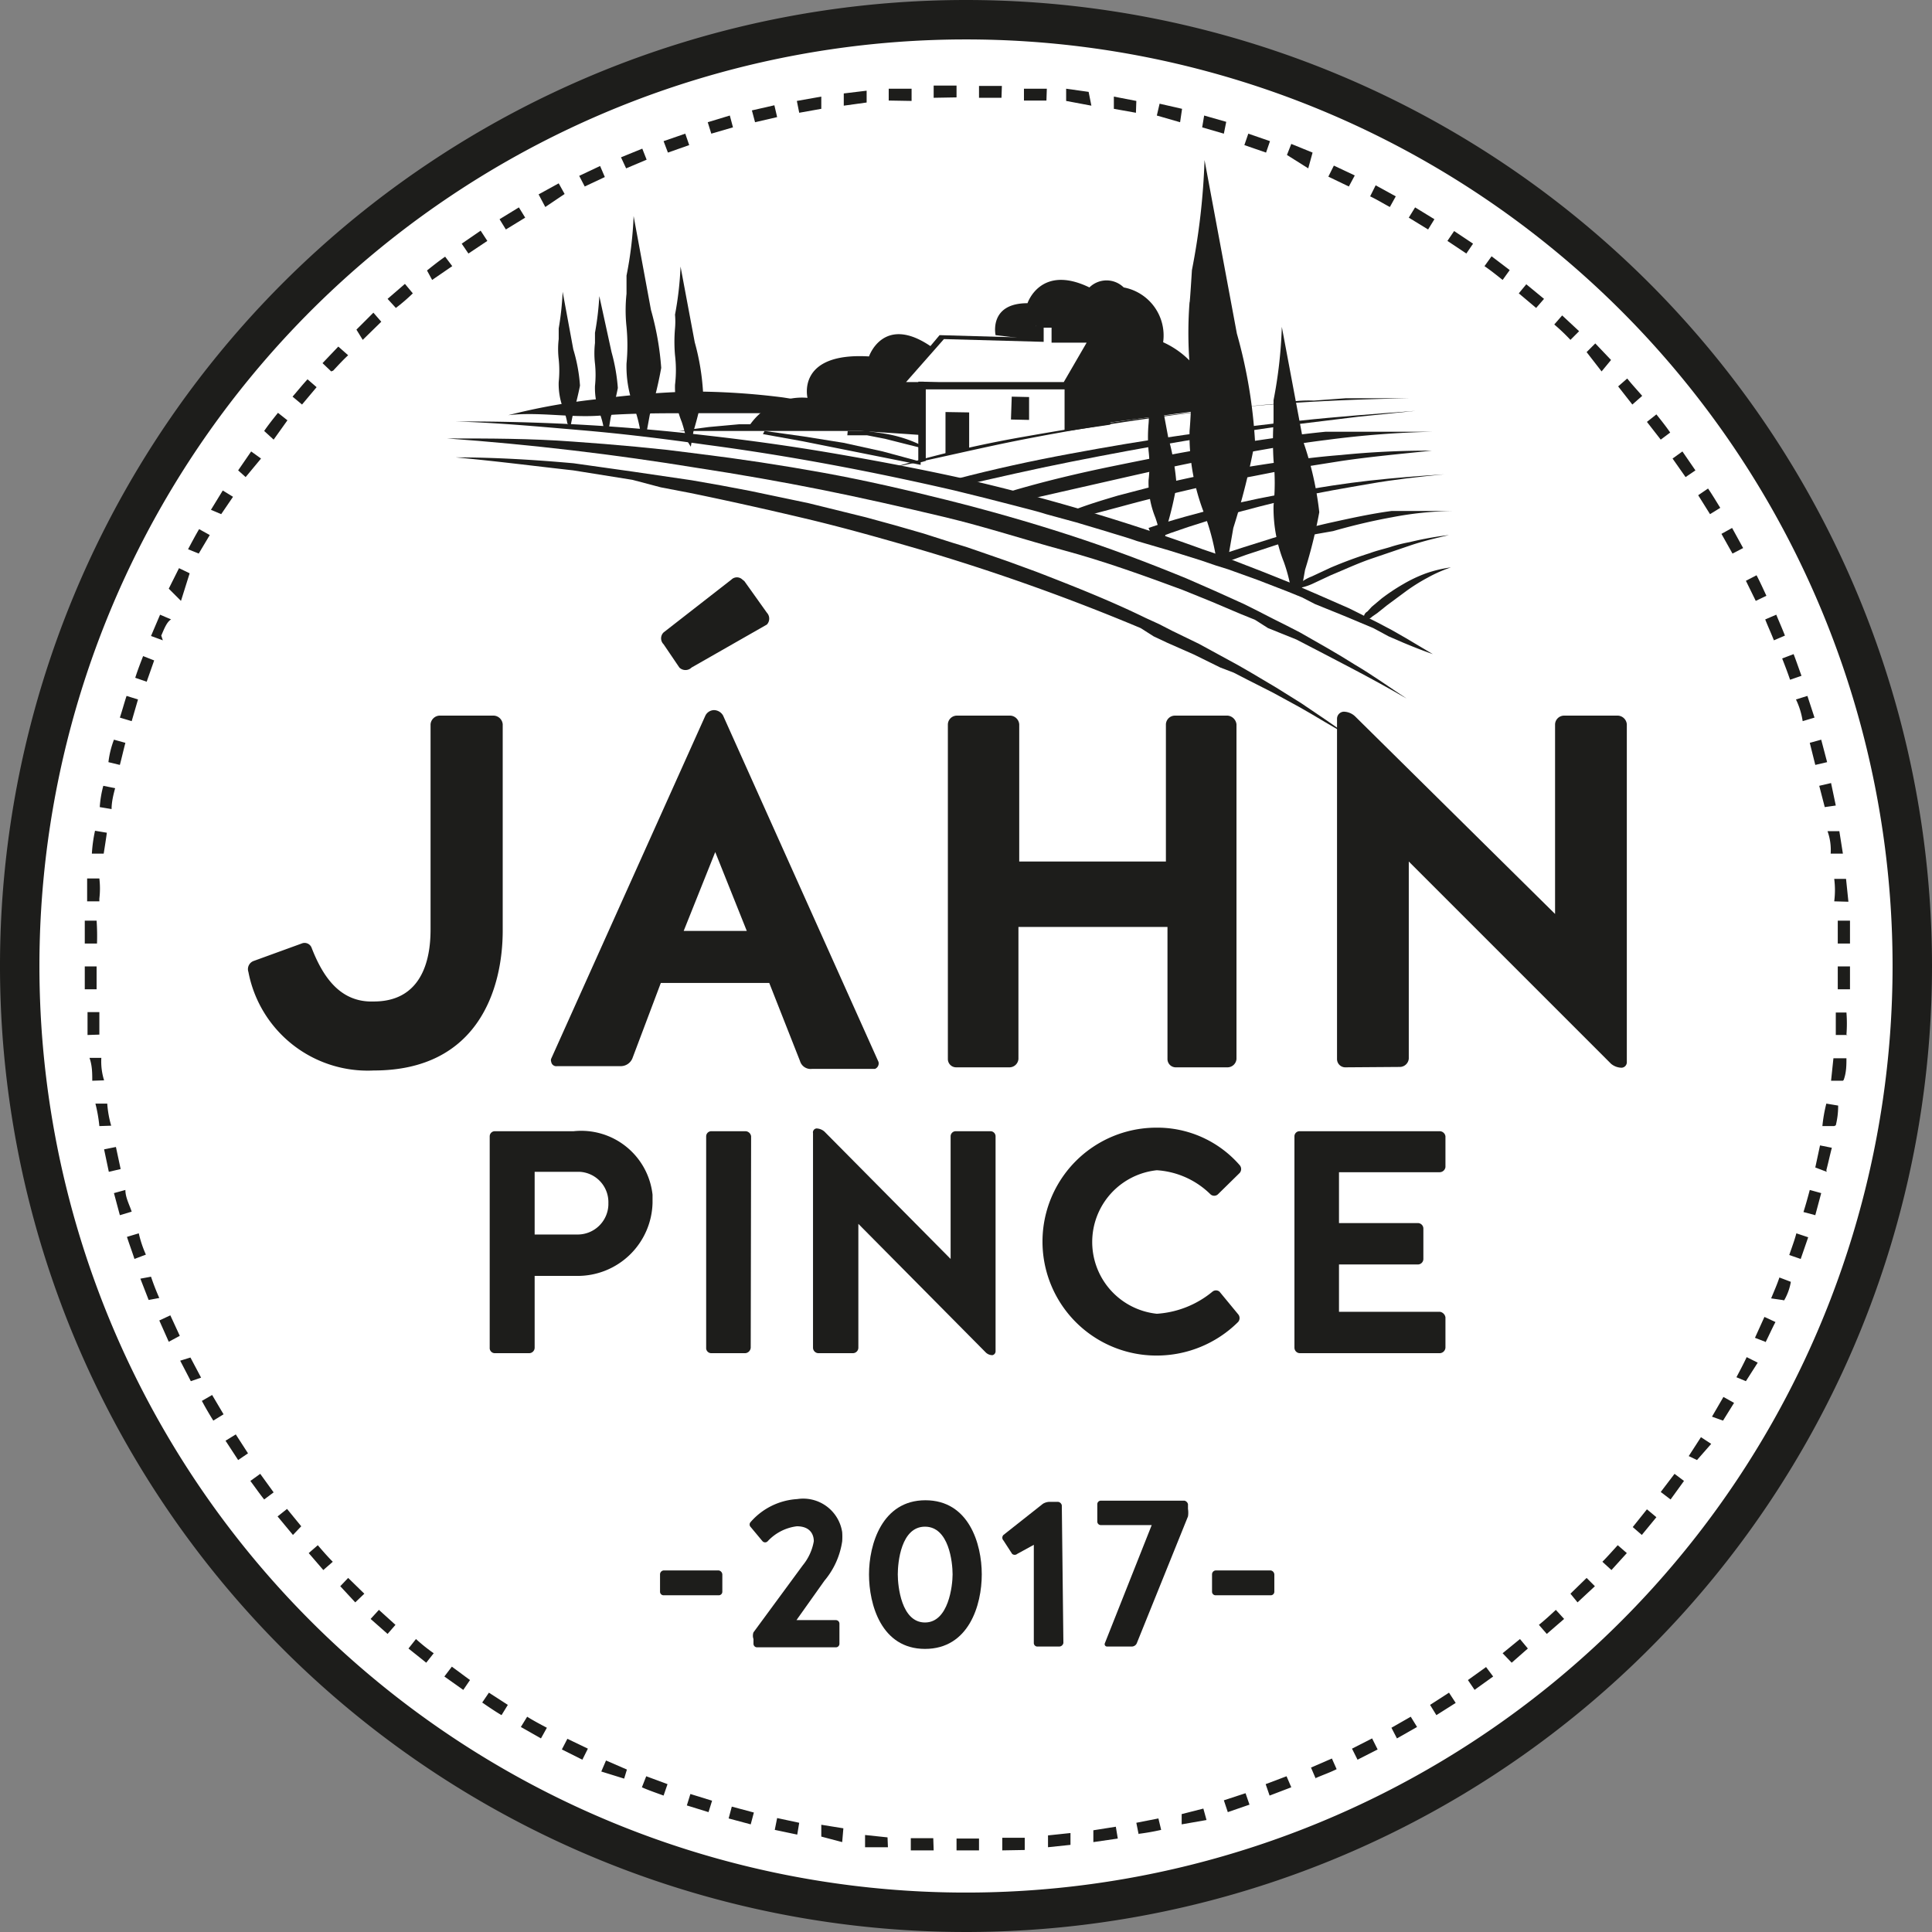
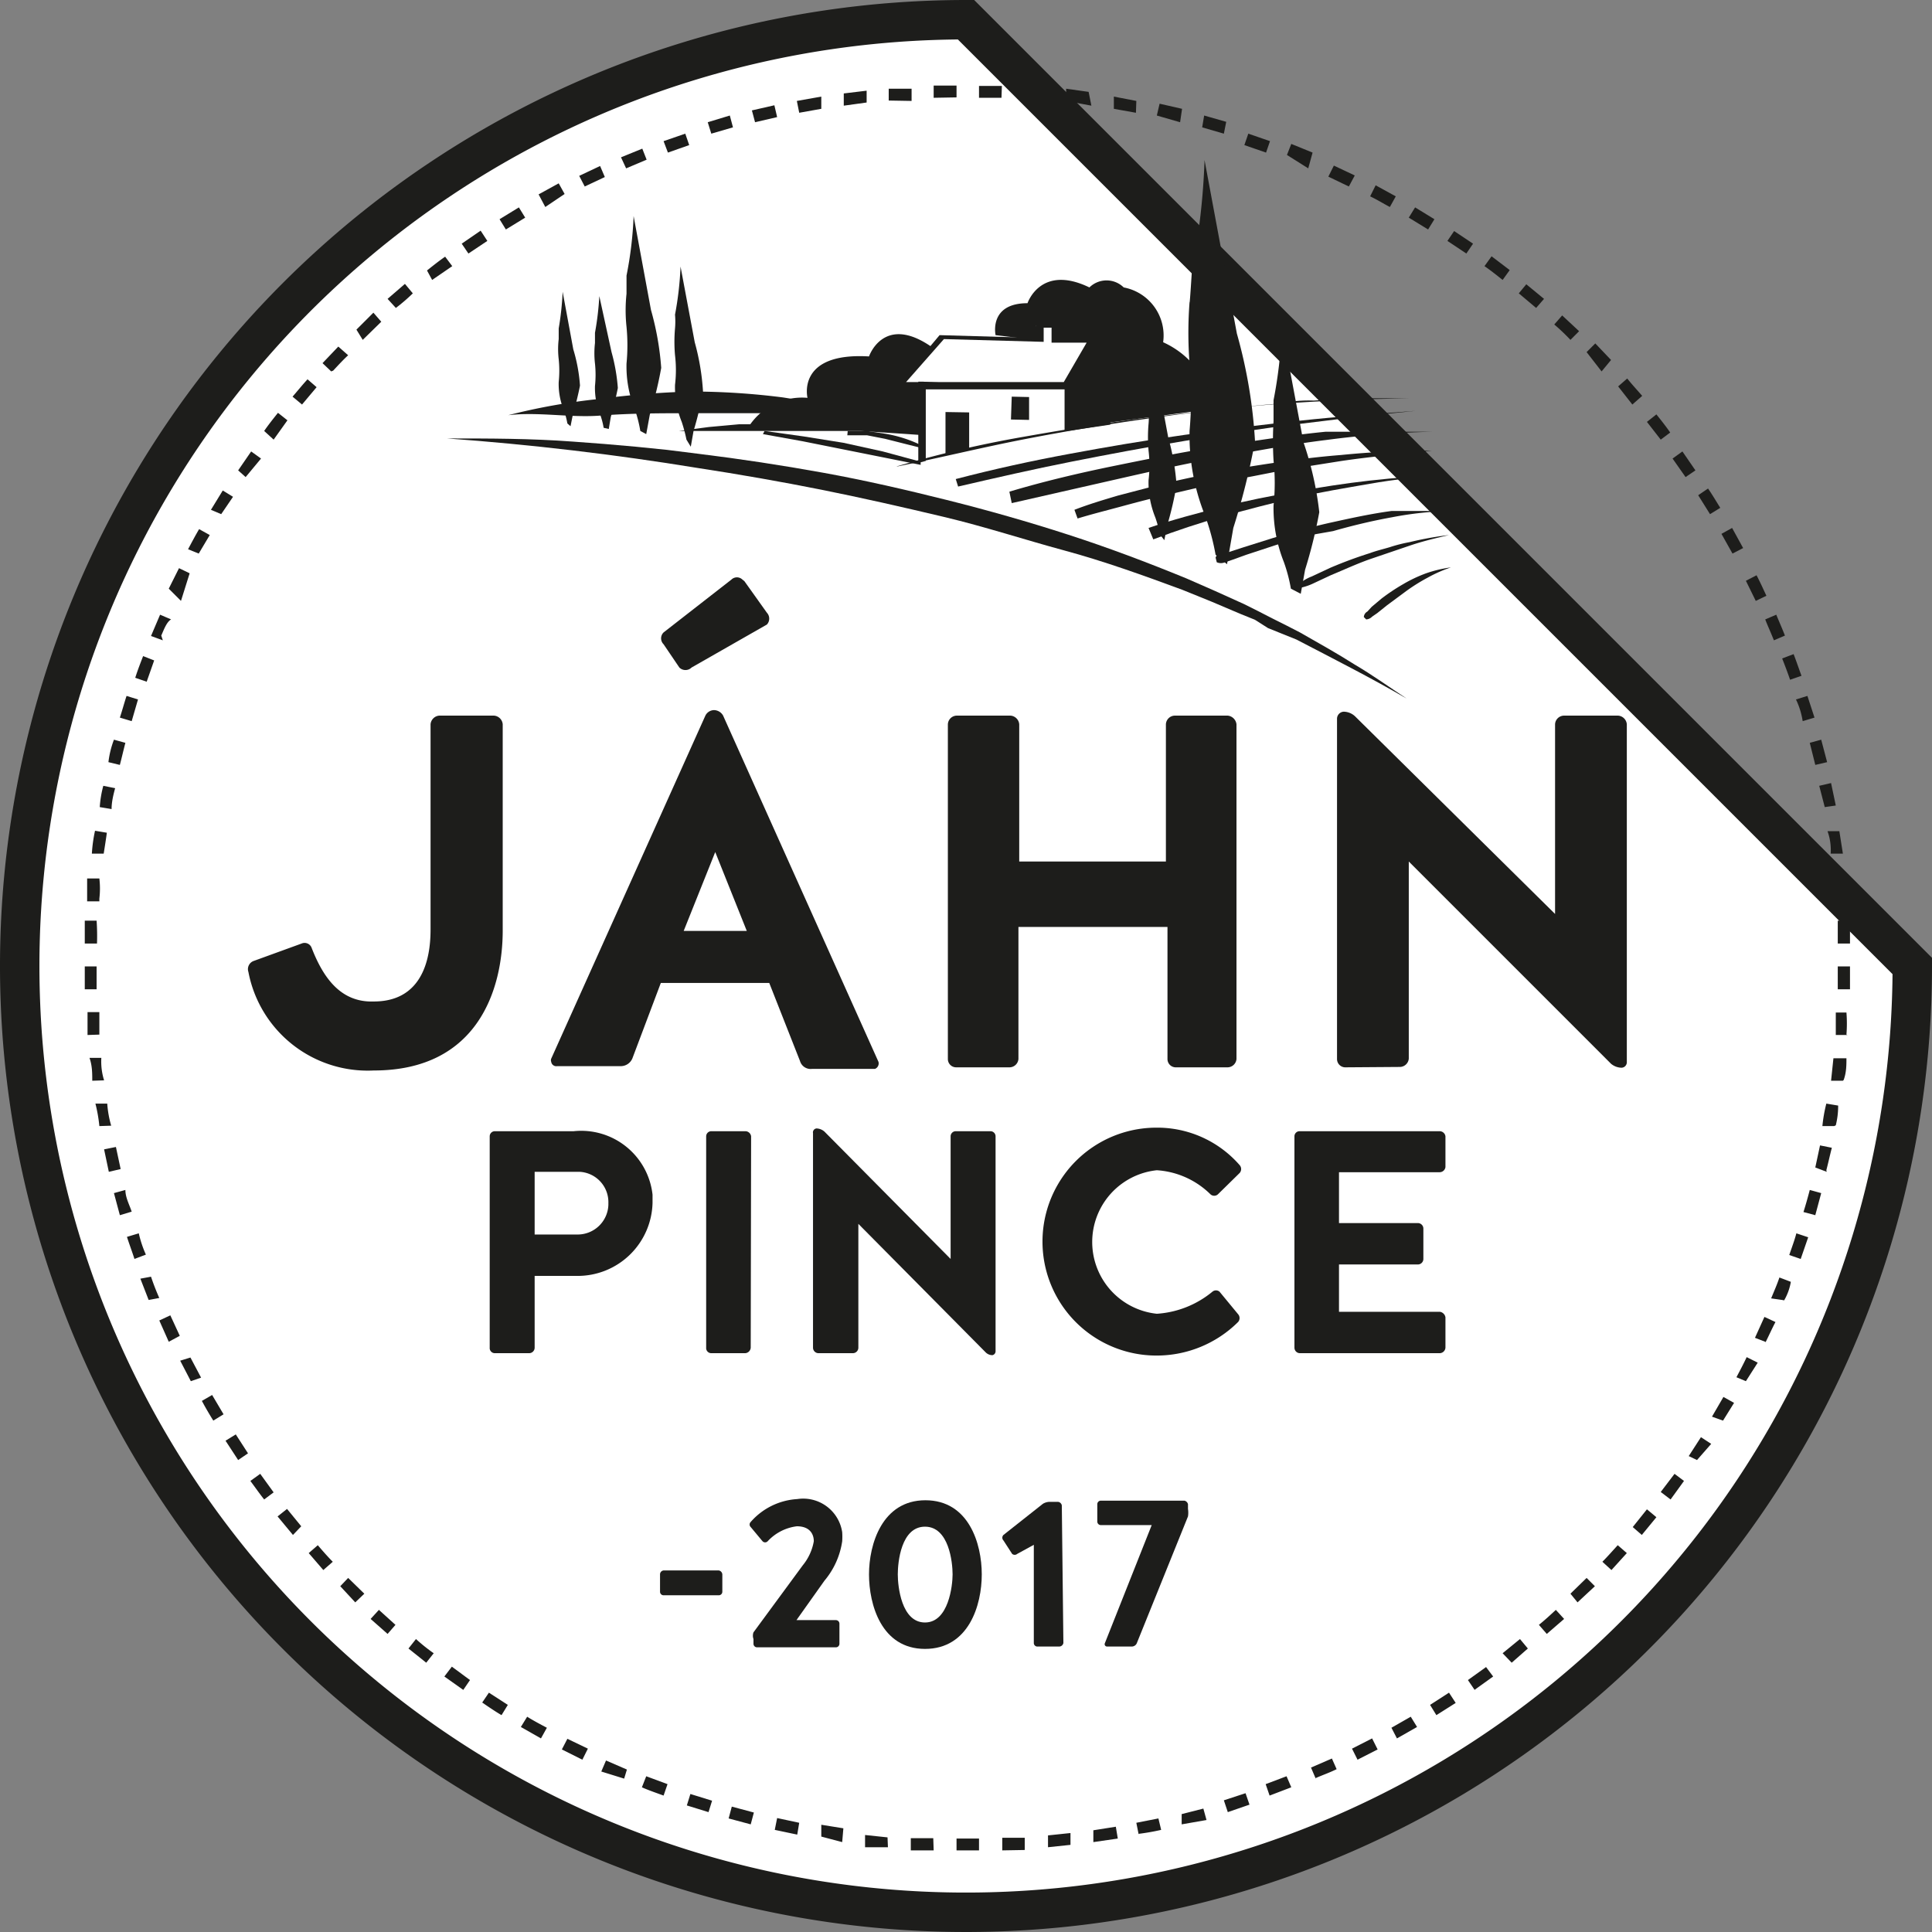
<svg xmlns="http://www.w3.org/2000/svg" id="Layer_1" data-name="Layer 1" viewBox="0 0 49 49">
  <rect x="0" y="0" width="49" height="49" fill="#808080" stroke="none" />
  <defs>
    <style>.cls-1{fill:#fff;stroke:#1d1d1b;stroke-miterlimit:10;}.cls-2{fill:#1d1d1b;}</style>
  </defs>
-   <path class="cls-1" d="M48.67,24.57a24,24,0,1,1-24-24A24,24,0,0,1,48.67,24.57Z" transform="translate(-0.17 -0.07)" />
-   <path class="cls-2" d="M11.72,11.67c1,0,2,.06,3,.15l1.49.21.75.11.75.11.74.13.74.14,1.48.31.73.18.73.18.73.2.73.21.72.23.36.11.35.12.72.25.71.26c.93.36,1.87.73,2.77,1.17l.35.16.33.17.68.33.66.36.33.18.33.19.64.38.64.4.31.21.31.21.62.43-.65-.38-.32-.19L33.12,18l-.66-.36-.67-.34-.33-.17L31.12,17l-.67-.33-.68-.3-.34-.16L29.1,16a53.64,53.64,0,0,0-5.62-2c-1-.29-1.92-.55-2.89-.78s-2-.46-2.93-.65l-.73-.14-.72-.19L14.71,12C13.72,11.89,12.72,11.76,11.72,11.67Z" transform="translate(-0.17 -0.07)" />
+   <path class="cls-1" d="M48.67,24.57a24,24,0,1,1-24-24Z" transform="translate(-0.17 -0.07)" />
  <path class="cls-2" d="M22.91,11.9a28.78,28.78,0,0,1,3.21-.75c1.08-.19,2.17-.37,3.26-.5s2.19-.26,3.29-.34,2.19-.12,3.29-.14H34.31l-.82.06a3.29,3.29,0,0,0-.82.07c-1.09.09-2.19.22-3.27.37s-2.17.33-3.25.54-2.14.47-3.22.69Z" transform="translate(-0.17 -0.07)" />
  <path class="cls-2" d="M24.41,12.22c1-.26,1.92-.46,2.89-.64s1.91-.34,2.91-.48,2-.26,2.92-.36,2-.18,2.94-.25l-1.46.15-1.47.18c-1,.12-1.94.27-2.91.43s-1.93.34-2.89.53-1.92.41-2.87.63Z" transform="translate(-0.17 -0.07)" />
  <path class="cls-2" d="M25.77,12.54c.87-.26,1.76-.47,2.64-.65s1.78-.36,2.68-.5,1.79-.28,2.7-.37h2.72a24.34,24.34,0,0,0-2.71.21c-.9.11-1.79.28-2.68.44s-1.77.36-2.65.56l-2.64.6Z" transform="translate(-0.17 -0.07)" />
  <path class="cls-2" d="M27.21,9.94H22.85L24,8.57l2.45.07V8.29h.48v.38h.82l.85,1h-.39L27.73,9Zm-4.06-.18h4l.58-1h-.89V8.38h-.2v.36l-2.53-.07ZM27.86,9l.42.56h0Z" transform="translate(-0.17 -0.07)" />
  <polygon class="cls-2" points="27.61 8.76 27 9.8 27 10.94 28.16 10.77 28.18 9.4 27.61 8.76" />
  <path class="cls-2" d="M27.42,13c.36-.14.73-.25,1.1-.36l1.11-.29c.75-.18,1.5-.33,2.26-.45s1.52-.23,2.29-.29a22,22,0,0,1,2.3-.11c-.76.08-1.53.15-2.28.26l-.57.09-.56.09-.57.1-.56.11c-.75.14-1.5.31-2.24.49-.37.08-.74.18-1.11.28s-.73.19-1.09.3Z" transform="translate(-0.17 -0.07)" />
  <path class="cls-2" d="M29.3,13.46c.61-.21,1.23-.37,1.85-.53s1.24-.28,1.87-.39,1.25-.21,1.88-.28,1.27-.12,1.9-.16c-.63.06-1.26.13-1.89.24s-1.24.21-1.86.35-1.23.3-1.84.47-1.21.37-1.79.59Z" transform="translate(-0.17 -0.07)" />
  <path class="cls-2" d="M31,14.21a.25.25,0,0,1,.16-.14l.18,0,.37-.12.73-.23c.5-.15,1-.29,1.5-.4s1-.22,1.52-.29H37a8.63,8.63,0,0,0-1.53.16c-.5.09-1,.21-1.49.35l-.74.13-.73.23-.73.24-.36.13-.18.06a.26.26,0,0,1-.21,0Z" transform="translate(-0.17 -0.07)" />
  <path class="cls-2" d="M33,15a1.07,1.07,0,0,1,.44-.31l.47-.22c.33-.14.65-.26,1-.37.16-.06.33-.1.5-.15a3.8,3.8,0,0,1,.51-.13,8.37,8.37,0,0,1,1-.18c-.34.08-.68.16-1,.27l-1,.34c-.34.12-.64.26-1,.41l-.47.22A1.42,1.42,0,0,1,33,15Z" transform="translate(-0.17 -0.07)" />
  <path class="cls-2" d="M34.76,15.72a.17.17,0,0,1,.09-.14l.11-.12.25-.21a5.07,5.07,0,0,1,.54-.36,3.56,3.56,0,0,1,.59-.28,3.22,3.22,0,0,1,.63-.15,3.51,3.51,0,0,0-.59.26,4.72,4.72,0,0,0-.53.33l-.5.37-.25.2-.13.09a.23.23,0,0,1-.15.07Z" transform="translate(-0.17 -0.07)" />
  <path class="cls-2" d="M23.49,11.1,22,11H17.39V11l.76-.1.77-.07c.51,0,1,0,1.53,0H22c.53,0,1,.07,1.52.12Z" transform="translate(-0.17 -0.07)" />
  <path class="cls-2" d="M23.46,11.81V9.75h.12l.91.05h2.72v.14H23.53l.12-.12v1.94Z" transform="translate(-0.17 -0.07)" />
  <path class="cls-2" d="M19.56,11l1,.14,1,.16,1,.22.48.13.48.13v.08l-1-.2-1-.2-1-.2-1-.18Z" transform="translate(-0.17 -0.07)" />
  <path class="cls-2" d="M21.67,11h.48l.47.07a3.33,3.33,0,0,1,.91.29v.07l-.91-.23-.46-.09-.5,0Z" transform="translate(-0.17 -0.07)" />
  <polygon class="cls-2" points="23.98 11.54 23.98 10.45 24.58 10.46 24.58 11.39 23.98 11.54" />
  <polygon class="cls-2" points="25.66 10.06 25.64 10.64 26.1 10.65 26.1 10.07 25.66 10.06" />
  <path class="cls-2" d="M31,14.14a5.92,5.92,0,0,0-.27-1A5.45,5.45,0,0,1,30.34,11a9.77,9.77,0,0,0,0-1.71,10.16,10.16,0,0,1,0-1.56s0,.16.06-.81a17.4,17.4,0,0,0,.32-2.79l.82,4.4A12.7,12.7,0,0,1,32,11.26a18.14,18.14,0,0,1-.55,2.2l-.16.92Z" transform="translate(-0.17 -0.07)" />
  <path class="cls-2" d="M32.91,15a4,4,0,0,0-.18-.68,3.7,3.7,0,0,1-.26-1.43,5.43,5.43,0,0,0,0-1.14,8.34,8.34,0,0,1,0-1v-.53a11.51,11.51,0,0,0,.21-1.86l.55,2.93a8.25,8.25,0,0,1,.4,1.77,12.44,12.44,0,0,1-.36,1.46l-.11.61Z" transform="translate(-0.17 -0.07)" />
  <path class="cls-2" d="M29.59,13.63a3.17,3.17,0,0,0-.12-.44,2.34,2.34,0,0,1-.17-.94,3.14,3.14,0,0,0,0-.75,3.86,3.86,0,0,1,0-.68,2.16,2.16,0,0,0,0-.36,8.29,8.29,0,0,0,.14-1.22l.36,1.93a6,6,0,0,1,.21,1.2,8.52,8.52,0,0,1-.23,1l-.08.4Z" transform="translate(-0.17 -0.07)" />
  <path class="cls-2" d="M17.58,11.22a3.74,3.74,0,0,0-.12-.45,2.34,2.34,0,0,1-.17-.94,3.14,3.14,0,0,0,0-.75,3.86,3.86,0,0,1,0-.68,2,2,0,0,0,0-.35,8.29,8.29,0,0,0,.14-1.22l.36,1.92A6,6,0,0,1,18,10a8.56,8.56,0,0,1-.24,1l-.07.4Z" transform="translate(-0.17 -0.07)" />
  <path class="cls-2" d="M15.48,10.92a1.89,1.89,0,0,0-.09-.34,1.77,1.77,0,0,1-.13-.72,2.71,2.71,0,0,0,0-.57,2.26,2.26,0,0,1,0-.52V8.51a7.37,7.37,0,0,0,.11-.93L15.68,9a4.69,4.69,0,0,1,.16.91c-.05.25-.11.5-.18.74l-.05.3Z" transform="translate(-0.17 -0.07)" />
  <path class="cls-2" d="M14.56,10.81a2.14,2.14,0,0,0-.09-.34,1.72,1.72,0,0,1-.13-.71,2.81,2.81,0,0,0,0-.58,2.17,2.17,0,0,1,0-.51V8.4a7.34,7.34,0,0,0,.1-.93l.27,1.46a4.14,4.14,0,0,1,.17.92c-.05.25-.11.49-.18.73l-.06.3Z" transform="translate(-0.17 -0.07)" />
  <path class="cls-2" d="M16.41,11a3.41,3.41,0,0,0-.14-.55,2.88,2.88,0,0,1-.21-1.16,4.82,4.82,0,0,0,0-.93,3.93,3.93,0,0,1,0-.84V7.06a9.58,9.58,0,0,0,.18-1.51l.44,2.38a7.31,7.31,0,0,1,.26,1.47,9.83,9.83,0,0,1-.29,1.19l-.09.49Z" transform="translate(-0.17 -0.07)" />
  <path class="cls-2" d="M19.14,10.92a1.61,1.61,0,0,1,1.51-.76S20.36,9,22.21,9.11c0,0,.37-1.09,1.59-.24l-.79,1h.53V11A38.08,38.08,0,0,0,19.14,10.92Z" transform="translate(-0.17 -0.07)" />
  <path class="cls-2" d="M13.06,10.6a15.91,15.91,0,0,1,2.29-.41A22.6,22.6,0,0,1,17.69,10a18.38,18.38,0,0,1,2.34.15l.57.09.29.05.29.07.28.06.29.08.56.17v.08l-.57-.11-.28-.06H20.6L20,10.55H17.72c-.77,0-1.55,0-2.32.06S13.83,10.51,13.06,10.6Z" transform="translate(-0.17 -0.07)" />
  <path class="cls-2" d="M25.42,8.57s-.18-.81.81-.81c0,0,.33-1,1.57-.4a.62.62,0,0,1,.87,0h0a1.24,1.24,0,0,1,1,1.39,2.24,2.24,0,0,1,1.26,1.53v.16l-2.73.36V9.53l-.49-.82h-.86V8.33h-.4l.06.37Z" transform="translate(-0.17 -0.07)" />
-   <path class="cls-2" d="M11.72,10.76a53,53,0,0,1,6.42.36c1.06.12,2.13.27,3.18.45s2.11.38,3.16.61A51.9,51.9,0,0,1,30.67,14l.38.13.37.14.75.29.75.3.37.16.37.16.73.32.72.36.36.19.35.2.69.41c-.26-.09-.51-.19-.75-.29l-.37-.16L35,16l-.74-.31-.74-.3-.33-.17-.37-.15-.75-.29-.75-.27L31,14.41l-.38-.13-.8-.25L29,13.79c-.25-.09-.51-.16-.76-.24l-.77-.23-.77-.21c-.25-.08-.51-.14-.77-.21l-.39-.1-.39-.1-.77-.19c-2.08-.48-4.18-.88-6.3-1.16-1.06-.15-2.12-.28-3.18-.37S12.79,10.79,11.72,10.76Z" transform="translate(-0.17 -0.07)" />
  <path class="cls-2" d="M11.51,11.19c1.06,0,2.13,0,3.19.08l.8.06.8.07.79.08.8.1c1.06.13,2.11.29,3.16.48s2.09.43,3.13.69,2.06.55,3.08.88,2,.7,3,1.11l.73.32.73.33.36.18.35.18.36.18.35.18.7.4.34.2.34.21c.46.27.89.58,1.33.87-.91-.53-1.84-1-2.8-1.5L32.33,16,32,15.79l-.37-.15-.73-.31-.74-.3c-1-.37-2-.73-3-1s-2-.6-3.05-.85S22,12.69,21,12.49s-2.08-.39-3.13-.55Q14.69,11.42,11.51,11.19Z" transform="translate(-0.17 -0.07)" />
  <path class="cls-2" d="M7.82,24a.19.19,0,0,1,.25.1,0,0,0,0,0,0,0c.29.75.73,1.4,1.58,1.37,1.38,0,1.44-1.36,1.44-1.84V18.44a.24.24,0,0,1,.22-.22h1.39a.24.24,0,0,1,.22.22v5.23c0,1.46-.61,3.55-3.27,3.55a3.08,3.08,0,0,1-3.18-2.5.22.22,0,0,1,.14-.28Z" transform="translate(-0.17 -0.07)" />
  <path class="cls-2" d="M22.45,27a.15.15,0,0,1-.09.18h-1.6a.28.28,0,0,1-.3-.2L19.68,25H16.93l-.72,1.91a.32.32,0,0,1-.29.2H14.3a.13.13,0,0,1-.15-.11.11.11,0,0,1,0-.08l3.91-8.7a.25.25,0,0,1,.22-.14.27.27,0,0,1,.23.14Zm-3.4-12.19.57.8a.22.22,0,0,1,0,.3h0L17.71,17A.22.22,0,0,1,17.4,17l-.4-.59a.21.21,0,0,1,0-.3h0l1.72-1.34a.2.2,0,0,1,.28,0Zm-1.54,8.87h1.6l-.8-2Z" transform="translate(-0.17 -0.07)" />
  <path class="cls-2" d="M26,26.93a.23.23,0,0,1-.22.21H24.42a.21.21,0,0,1-.21-.21V18.44a.23.23,0,0,1,.22-.22H25.8a.24.24,0,0,1,.22.22v3.48h3.72V18.44a.23.23,0,0,1,.22-.22h1.35a.25.25,0,0,1,.22.22v8.49a.23.23,0,0,1-.22.21H30a.21.21,0,0,1-.22-.21V23.58H26Z" transform="translate(-0.17 -0.07)" />
  <path class="cls-2" d="M34.3,27.14a.21.21,0,0,1-.22-.21V18.3a.18.18,0,0,1,.17-.18.43.43,0,0,1,.3.13l5.06,5V18.44a.23.23,0,0,1,.22-.22h1.38a.24.24,0,0,1,.22.22V27a.14.14,0,0,1-.13.15h0a.43.43,0,0,1-.27-.1L35.9,21.92v5a.23.23,0,0,1-.22.21Z" transform="translate(-0.17 -0.07)" />
  <path class="cls-2" d="M13.73,34.25a.14.14,0,0,1-.14.14h-.87a.13.13,0,0,1-.13-.14V28.89a.13.13,0,0,1,.13-.13h2a1.82,1.82,0,0,1,2,1.61c0,.07,0,.14,0,.21a1.9,1.9,0,0,1-1.91,1.85H13.73Zm1.87-3.67a.77.77,0,0,0-.73-.79H13.73v1.59h1.08a.78.78,0,0,0,.79-.75Z" transform="translate(-0.17 -0.07)" />
  <path class="cls-2" d="M19.21,34.25a.15.15,0,0,1-.14.14h-.86a.13.13,0,0,1-.13-.14V28.89a.13.13,0,0,1,.13-.13h.87a.15.15,0,0,1,.14.13Z" transform="translate(-0.17 -0.07)" />
  <path class="cls-2" d="M20.93,34.39a.14.14,0,0,1-.14-.14V28.81a.1.1,0,0,1,.09-.12h0a.32.32,0,0,1,.2.08L24.28,32V28.89a.13.13,0,0,1,.13-.13h.88a.13.13,0,0,1,.13.13v5.45a.1.1,0,0,1-.08.1h0a.24.24,0,0,1-.17-.07l-3.23-3.26v3.14a.14.14,0,0,1-.14.14Z" transform="translate(-0.17 -0.07)" />
  <path class="cls-2" d="M31.06,30.36a.14.14,0,0,1-.19,0h0a2.13,2.13,0,0,0-1.36-.61,1.83,1.83,0,0,0,0,3.64,2.46,2.46,0,0,0,1.41-.56.14.14,0,0,1,.18,0h0l.47.57a.15.15,0,0,1,0,.2h0a2.93,2.93,0,0,1-2.07.85,2.89,2.89,0,1,1,0-5.78,2.77,2.77,0,0,1,2.11.95.15.15,0,0,1,0,.2h0Z" transform="translate(-0.17 -0.07)" />
  <path class="cls-2" d="M34.13,32.14v1.2h2.56a.17.17,0,0,1,.14.14v.77a.15.15,0,0,1-.14.14H33.14a.14.14,0,0,1-.14-.14V28.89a.13.13,0,0,1,.13-.13h3.56a.15.15,0,0,1,.14.13v.78a.15.15,0,0,1-.14.13H34.13v1.29h2a.14.14,0,0,1,.14.14V32a.14.14,0,0,1-.14.14Z" transform="translate(-0.17 -0.07)" />
  <path class="cls-2" d="M24.71,47h-.28v-.3H25V47Zm-.86,0h-.58v-.31h.57Zm1.74,0v-.32h.57v.31Zm-2.9-.08h-.58v-.31l.57.06Zm4.06,0v-.3l.57-.06v.3Zm-5.22-.13L21,46.65v-.3l.56.09Zm6.37,0v-.3l.57-.09.05.3Zm-7.51-.19-.57-.12.06-.3.56.12Zm8.66,0-.06-.3.56-.11.07.29a5.67,5.67,0,0,1-.57.1Zm-9.84-.26-.56-.15.08-.3.56.15Zm10.93,0,0-.26.55-.14.08.29Zm-12-.31-.55-.17.09-.29.55.17Zm13.17,0-.1-.3.55-.18.1.29ZM17,45.61c-.19-.07-.37-.13-.55-.21l.11-.28.54.2Zm15.37,0-.1-.29.53-.2.12.28ZM16,45.18,15.42,45l.12-.28.53.23Zm17.54,0-.12-.28.53-.23.12.27c-.18.09-.36.15-.54.23Zm-18.6-.48-.52-.26.14-.27.52.25Zm19.66,0-.14-.28.51-.26.14.28Zm1-.54-.14-.27.49-.28.16.26Zm-21.71,0-.51-.29.16-.26c.16.1.33.19.5.28Zm22.71-.59-.16-.26.48-.31.17.26Zm-23.71,0c-.17-.1-.33-.21-.49-.32l.17-.25.48.31Zm24.68-.64-.17-.25.46-.33.18.24-.46.33Zm-25.65,0-.48-.34.19-.25.46.34Zm26.59-.69L38.28,42l.44-.36.2.24Zm-27.53,0-.45-.36.19-.24q.22.2.45.36Zm28.42-.73-.2-.23c.15-.12.29-.25.43-.38l.21.23ZM10,41.51l-.43-.38.21-.23.42.38Zm30.18-.8L40,40.49l.41-.4.21.21Zm-31,0L8.8,40.3,9,40.09l.41.4Zm31.86-.82-.23-.21c.14-.14.26-.28.39-.42l.23.2Zm-32.67,0L8,39.46l.23-.2c.12.14.25.29.38.42ZM41.81,39l-.23-.2.36-.45.24.2ZM7.6,39l-.39-.47.24-.19.36.44Zm34.94-.9-.25-.19.35-.46.24.18Zm-35.67,0c-.12-.15-.23-.31-.35-.47l.25-.18.34.47Zm36.34-1L43,37l.31-.48.26.17Zm-37,0-.32-.49.26-.16.31.48Zm37.66-1L43.59,36l.29-.5.27.15Zm-38.29,0c-.1-.16-.2-.33-.29-.5l.26-.15.29.49Zm-.57-1-.27-.52L5,34.5l.27.51Zm39.44,0L44.21,35c.09-.17.18-.34.26-.51l.28.14Zm-40-1-.24-.54.28-.13.24.52Zm40.49,0L44.68,34l.24-.53.28.13c-.08.15-.16.33-.25.51Zm-41-1.06-.21-.54L4,32.45q.09.27.21.54Zm41.43,0L45.09,33c.07-.17.15-.35.21-.53l.29.11a1.4,1.4,0,0,1-.17.47ZM3.58,32c-.06-.19-.13-.37-.19-.56l.3-.09a2.85,2.85,0,0,0,.18.54Zm42.26,0-.29-.1c.06-.18.13-.36.18-.55l.3.1ZM3.21,30.89l-.15-.56.29-.08c0,.19.1.37.16.55Zm43,0-.3-.08c.06-.19.11-.37.16-.56l.29.08ZM2.93,29.79l-.12-.57.3-.06.12.56Zm43.57,0-.29-.11.12-.56.3.06c-.05.19-.09.38-.14.57ZM2.69,28.63a3.78,3.78,0,0,0-.1-.57h.3a2.63,2.63,0,0,0,.1.56Zm44,0h-.3a3.78,3.78,0,0,1,.1-.57l.3.05a2,2,0,0,1-.06.5ZM2.51,27.48c0-.19,0-.38-.07-.58h.3a1.6,1.6,0,0,0,.07.57Zm44.4,0h-.3l.06-.57H47c0,.17,0,.36-.07.55ZM2.39,26.32v-.58h.3v.57Zm44.64,0h-.3v-.57H47a3.55,3.55,0,0,1,0,.56ZM2.32,25.16v-.58h.3v.58Zm44.77,0h-.31v-.58h.31c0,.18,0,.37,0,.57ZM2.63,24H2.32v-.58h.3A5.46,5.46,0,0,1,2.63,24Zm44.15,0v-.58h.31V24ZM2.69,22.93H2.38v-.58h.31a2.16,2.16,0,0,1,0,.51Zm44,0a2.2,2.2,0,0,0,0-.57h.3l.06.58ZM2.8,21.72H2.5a3.68,3.68,0,0,1,.08-.58l.3.05C2.86,21.34,2.83,21.53,2.8,21.72Zm43.8,0a1.41,1.41,0,0,0-.08-.57h.3l.09.57ZM3,20.59l-.3-.05A2.74,2.74,0,0,1,2.79,20l.3.06C3.05,20.21,3,20.4,3,20.59Zm43.45-.05L46.31,20l.3-.07.12.57ZM3.21,19.47l-.29-.07a2.37,2.37,0,0,1,.14-.57l.29.08C3.3,19.1,3.26,19.28,3.21,19.47Zm43,0-.14-.56.29-.08.15.57ZM3.51,18.36l-.3-.09c.06-.18.11-.37.17-.55l.29.09Zm42.38,0a1.94,1.94,0,0,0-.17-.55l.29-.09.18.55Zm-42-1-.29-.1c.06-.19.13-.37.2-.55l.28.11Zm41.68-.05c-.06-.18-.13-.36-.2-.54l.29-.11c.07.18.13.36.2.55Zm-41.27-1L4,16.2l.23-.54.28.12c-.11.06-.18.25-.25.41Zm40.86,0c-.07-.18-.15-.35-.22-.53l.28-.12c.07.17.15.35.22.53Zm-40.4-1L4.45,15l.26-.52.27.13Zm39.94,0-.25-.51.27-.14c.09.17.17.35.25.52ZM5.21,14.11,4.94,14c.09-.17.18-.34.28-.51l.27.15Zm38.9,0-.28-.5.27-.15.28.51Zm-38.33-1L5.52,13l.3-.49.26.16Zm37.76,0-.3-.48.25-.17c.11.16.21.33.31.49ZM6.4,12.17,6.21,12l.33-.48.25.18Zm36.52,0-.33-.47.25-.18.33.48ZM7.11,11.22,6.87,11c.11-.16.23-.31.35-.46l.24.19Zm35.18,0-.35-.45.24-.19c.12.15.24.3.35.46ZM7.83,10.33l-.24-.2c.13-.15.25-.3.38-.44l.23.2Zm33.74,0-.36-.46.23-.2c.12.15.25.29.38.44Zm-33-.84-.22-.21.4-.42L9,9.08c-.12.11-.25.25-.38.39Zm32.22,0L40.41,9l.22-.22.4.42ZM9.37,8.69l-.16-.26L9.64,8l.2.23ZM40,8.69a5,5,0,0,0-.41-.39l.2-.23.43.4ZM10.21,7.88,10,7.65l.44-.38.2.24A4.48,4.48,0,0,1,10.21,7.88Zm28.92,0-.44-.37.19-.23.45.37Zm-28-.71L11,6.93c.15-.12.3-.24.46-.35l.18.24Zm27.15,0c-.15-.12-.3-.24-.46-.35L38,6.57l.46.35ZM12.05,6.5l-.17-.25.48-.33.17.26Zm25.31,0-.48-.32.17-.25.48.32ZM13,5.89l-.16-.26.49-.3.16.26Zm23.39,0-.49-.3.16-.26.49.3ZM14,5.32,13.83,5l.51-.28.15.27Zm21.42,0c-.17-.09-.33-.19-.5-.27l.14-.28.51.28ZM15,4.8l-.14-.27.53-.25.12.28Zm19.38,0-.52-.25L34,4.27l.53.25ZM16.05,4.34l-.13-.28.54-.22.11.28Zm17.3,0L32.81,4l.11-.28.54.22Zm-16.24-.4L17,3.65l.55-.19.1.29Zm15.17,0-.55-.19.1-.29.55.19ZM18.21,3.46l-.09-.29L18.68,3l.08.3Zm13,0-.55-.16L30.71,3l.56.16ZM19.32,3.17l-.08-.3.57-.13.07.3Zm10.78,0L29.51,3l.07-.3.57.13Zm-9.66-.24-.06-.3L21,2.52v.31Zm8.54,0-.56-.1V2.52l.57.11Zm-7.41-.18V2.44l.58-.07v.3Zm6.28,0-.64-.12V2.32l.57.08Zm-5.14-.13v-.3l.58,0v.31Zm4,0h-.57v-.3h.58Zm-2.86-.07V2.24h.58v.3Zm1.72,0H25v-.3h.58Z" transform="translate(-0.17 -0.07)" />
  <path class="cls-2" d="M18.4,39.9a.11.11,0,0,1,.09.1v.44a.09.09,0,0,1-.09.09H17a.09.09,0,0,1-.09-.09V40a.1.1,0,0,1,.09-.1Z" transform="translate(-0.17 -0.07)" />
  <path class="cls-2" d="M19.21,38.8a.09.09,0,0,1,0-.13h0a1.7,1.7,0,0,1,1.18-.58,1,1,0,0,1,1.14.84,1.69,1.69,0,0,1,0,.23,2,2,0,0,1-.45,1l-.71,1h1a.09.09,0,0,1,.09.09v.51a.09.09,0,0,1-.09.09h-2a.09.09,0,0,1-.09-.09v-.12a.25.25,0,0,1,0-.17l1.25-1.7a1.32,1.32,0,0,0,.28-.61c0-.18-.1-.38-.43-.38a1.21,1.21,0,0,0-.74.38.09.09,0,0,1-.13,0h0Z" transform="translate(-0.17 -0.07)" />
  <path class="cls-2" d="M25.07,40c0,.78-.33,1.89-1.44,1.89S22.21,40.76,22.21,40s.33-1.88,1.43-1.88S25.07,39.22,25.07,40Zm-.74,0c0-.3-.09-1.21-.7-1.21s-.69.91-.69,1.21.09,1.22.69,1.22S24.33,40.28,24.33,40Z" transform="translate(-0.17 -0.07)" />
  <path class="cls-2" d="M27.14,41.74a.11.11,0,0,1-.1.09h-.55a.09.09,0,0,1-.1-.09V39.25l-.42.23a.1.1,0,0,1-.13,0l-.22-.34a.1.1,0,0,1,0-.14l1-.79a.34.34,0,0,1,.17-.05H27a.11.11,0,0,1,.1.09Z" transform="translate(-0.17 -0.07)" />
  <path class="cls-2" d="M28,38.22a.09.09,0,0,1,.09-.09h2.12a.12.12,0,0,1,.09.09v.12a.61.61,0,0,1,0,.19L29,41.75a.14.14,0,0,1-.13.08h-.62a.06.06,0,0,1-.06-.08l1.19-3H28.09a.09.09,0,0,1-.09-.09Z" transform="translate(-0.17 -0.07)" />
-   <path class="cls-2" d="M32.4,39.9a.11.11,0,0,1,.09.1v.44a.09.09,0,0,1-.09.09H31a.09.09,0,0,1-.09-.09V40a.1.1,0,0,1,.09-.1Z" transform="translate(-0.17 -0.07)" />
</svg>